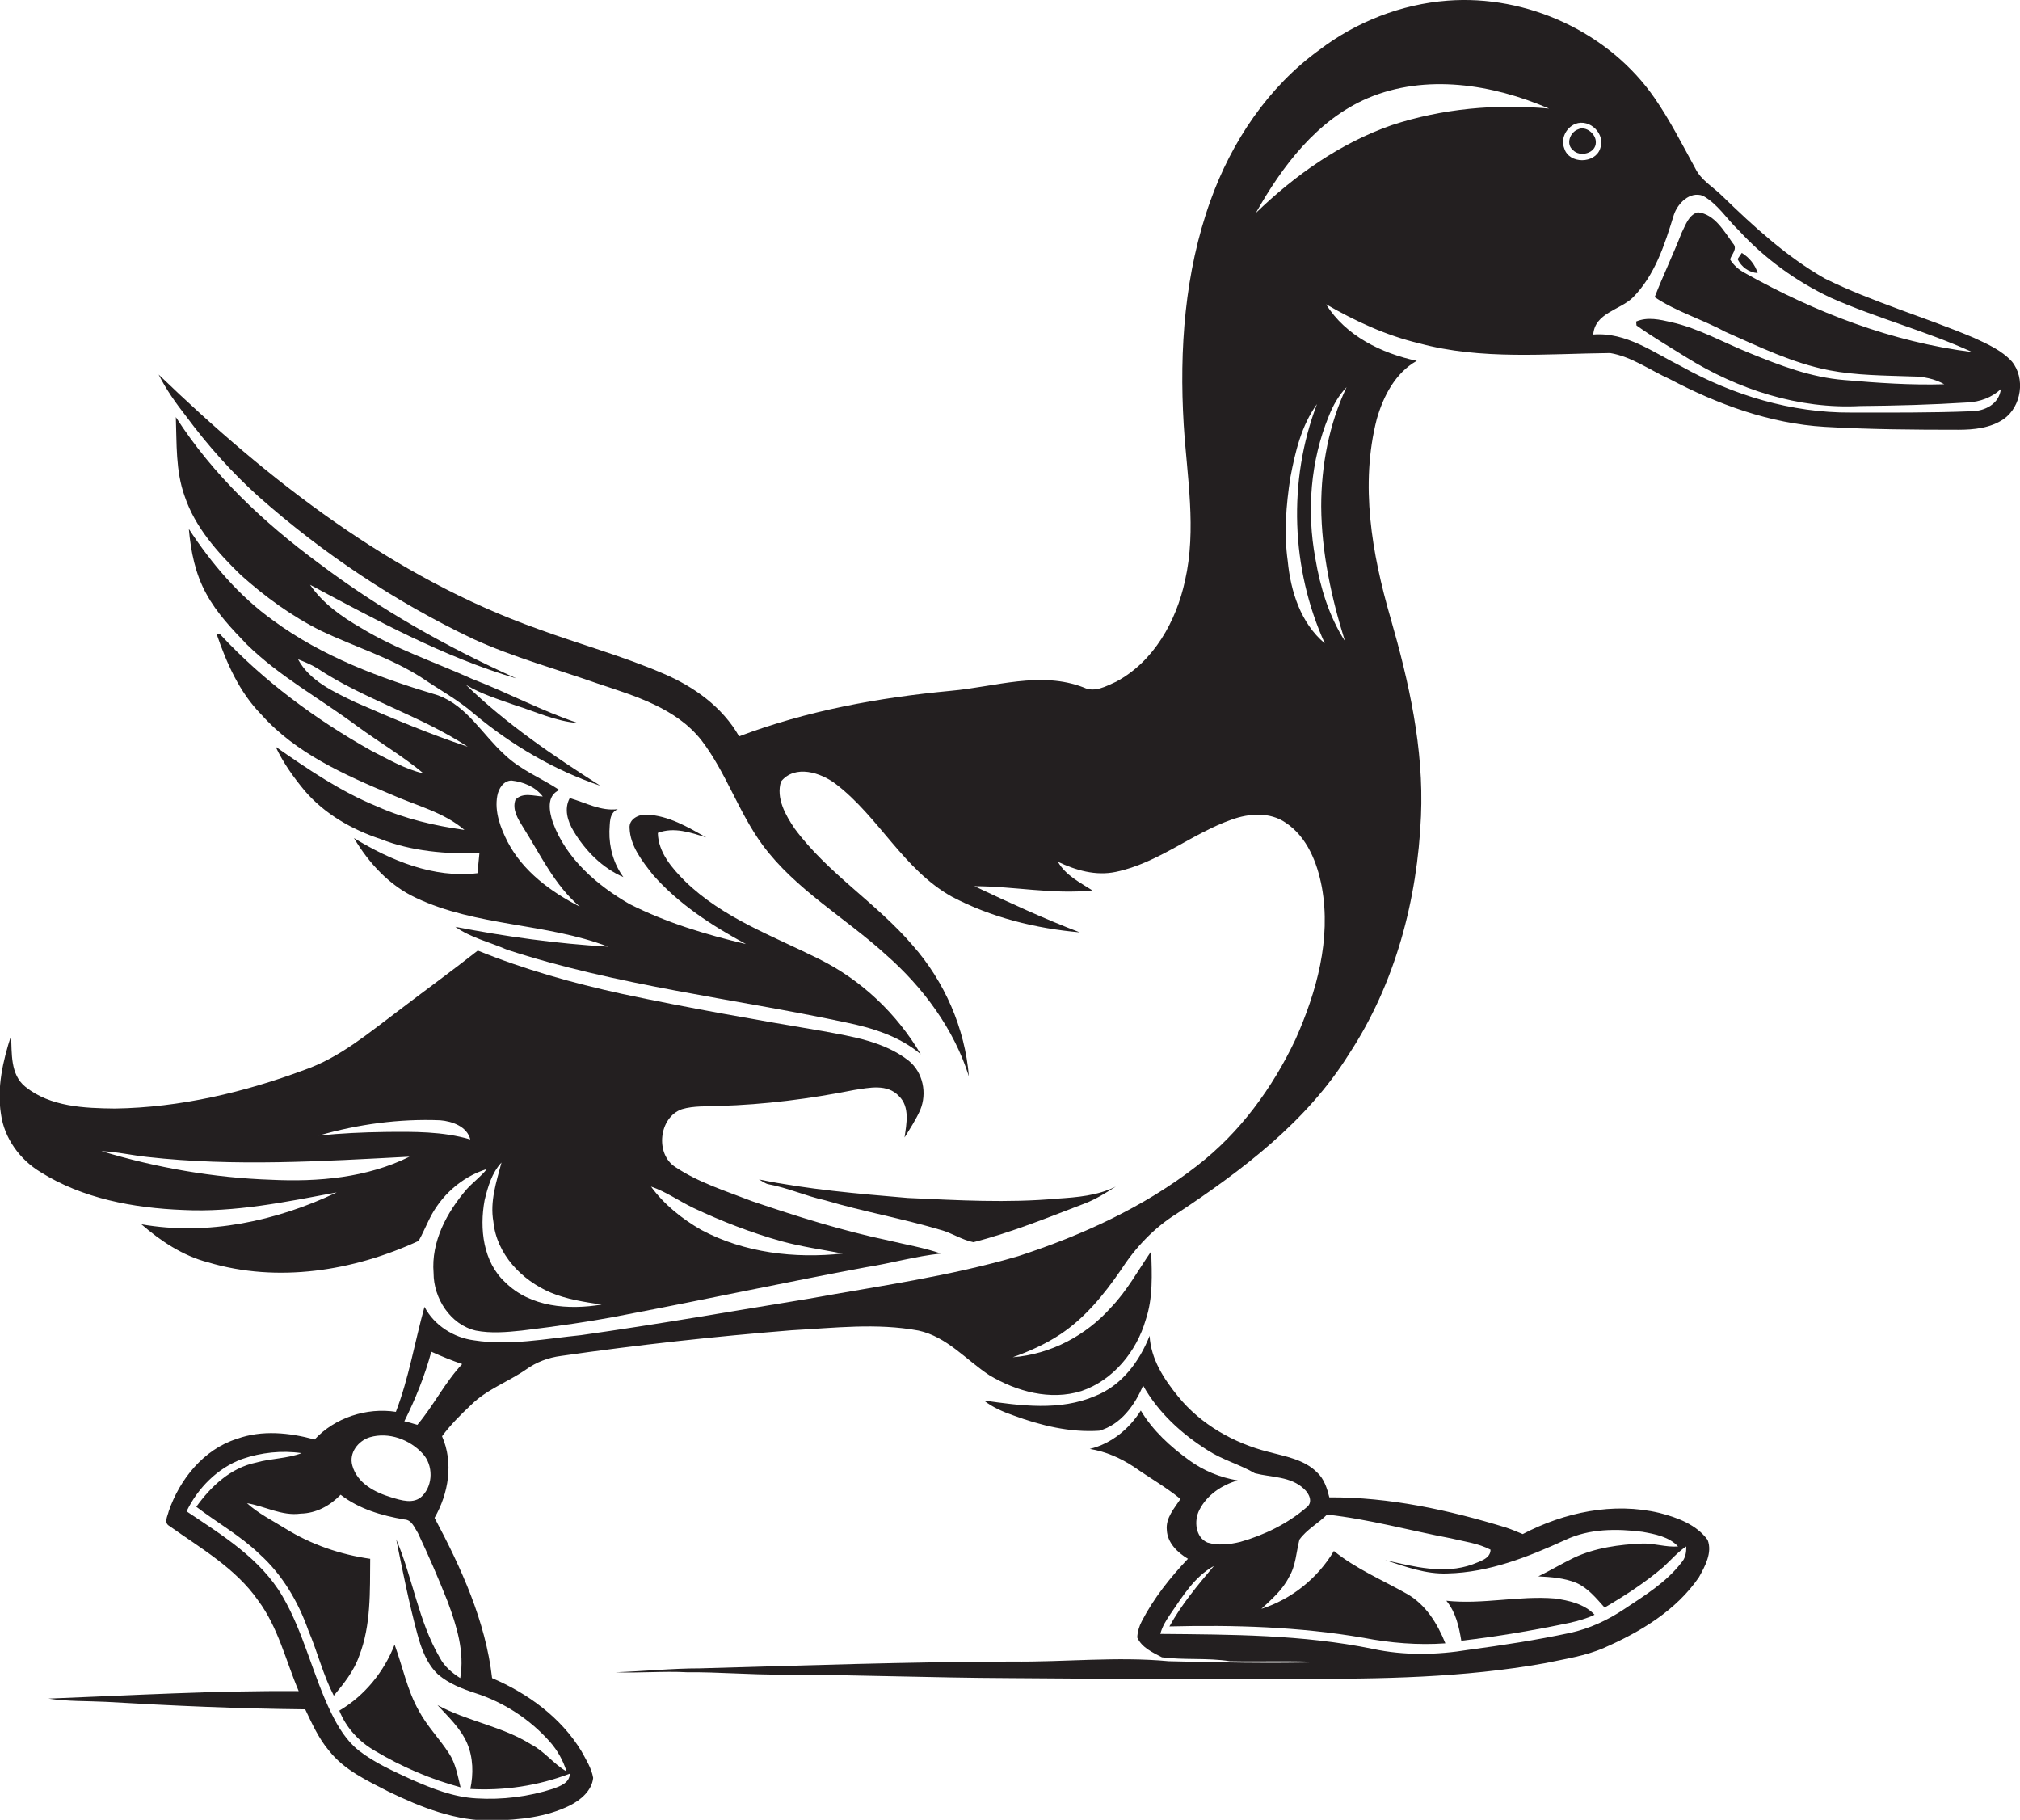
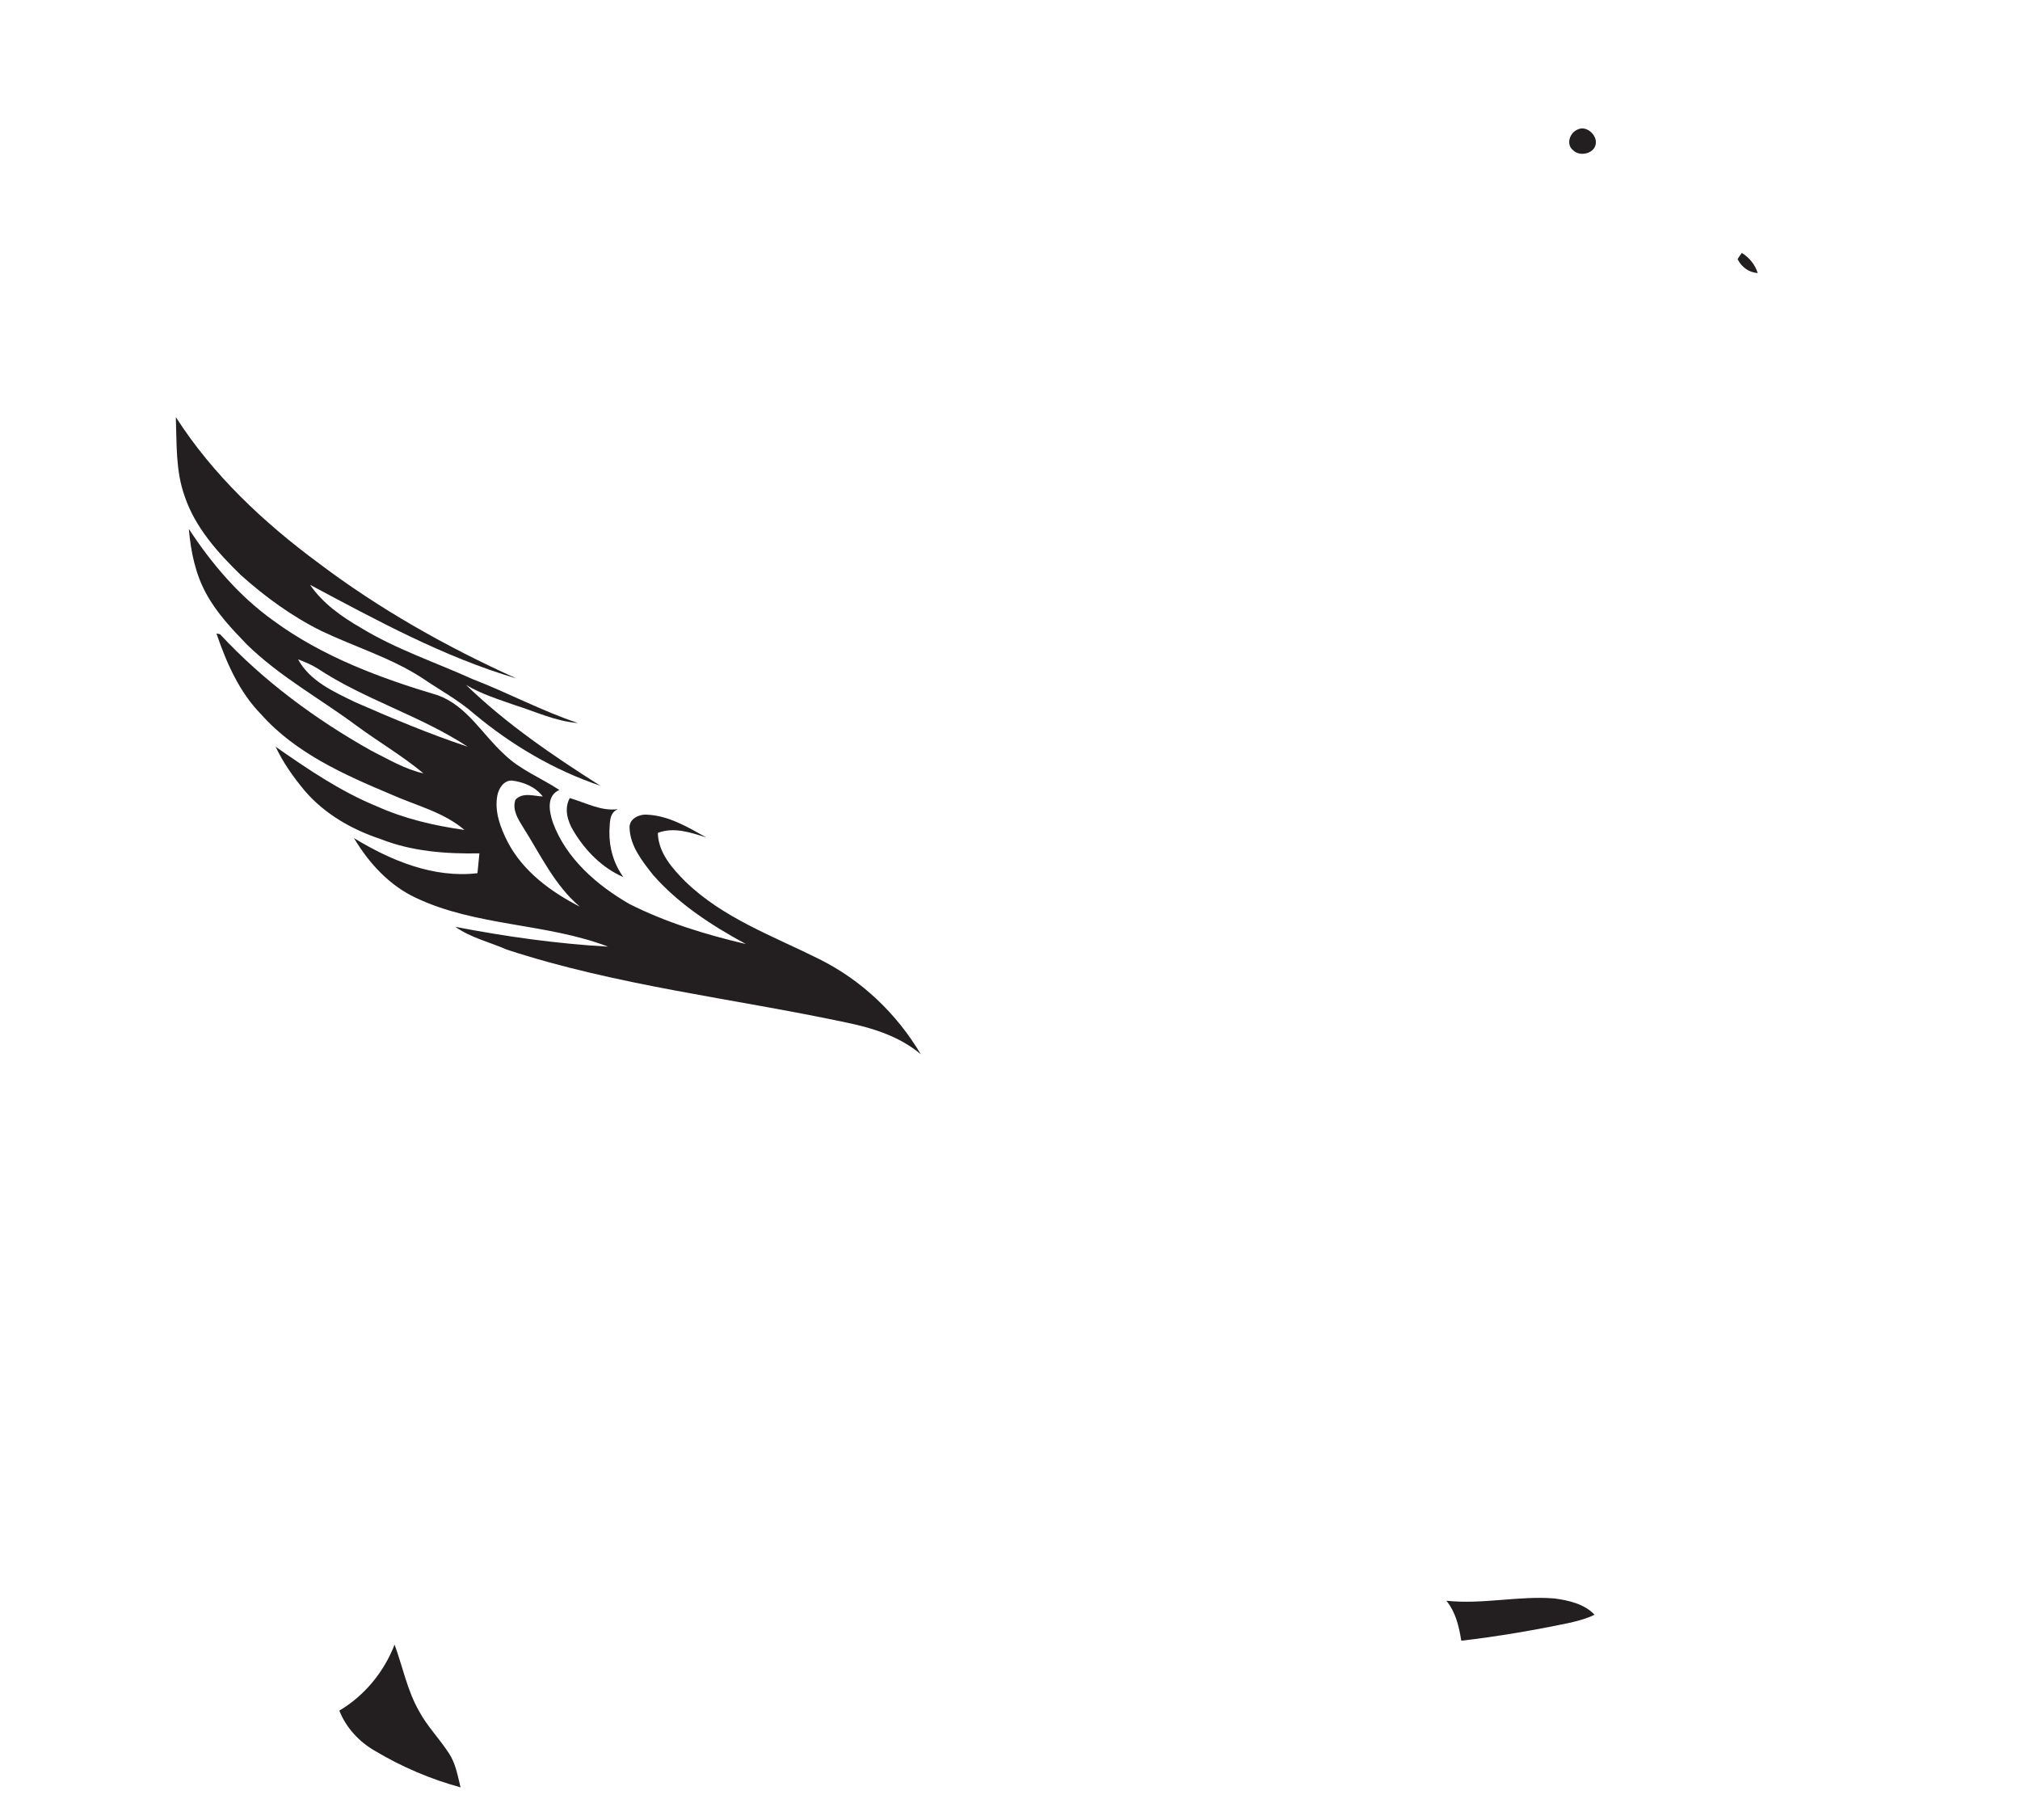
<svg xmlns="http://www.w3.org/2000/svg" version="1.1" id="Layer_1" x="0px" y="0px" viewBox="0 0 621.5 559.8" enable-background="new 0 0 621.5 559.8" xml:space="preserve">
  <g>
-     <path fill="#231F20" d="M619,111.2c-3.2-3.5-7.6-5.4-11.7-7.3c-15.1-6.4-31-10.9-45.8-18.2c-11.8-6.7-21.9-16-31.6-25.4   c-2.8-2.8-6.5-4.8-8.3-8.5c-4-7.3-7.8-14.8-12.5-21.6C495.1,9.9,469.8-1.7,445.3,0.2c-14.2,1.1-28,6.5-39.3,15.1   c-15.8,11.4-27.1,28.3-33.6,46.5c-7.9,22-9.6,45.7-8.2,68.9c1,15.9,4,32.1,0.4,47.9c-2.7,12.5-9.6,24.9-21.2,31.1   c-3.1,1.4-6.6,3.4-9.9,1.8c-13.3-5.2-27.4-0.2-41,1c-22.2,2.1-44.2,6.1-65.1,14c-5.1-9-13.9-15.3-23.3-19.3   c-12.5-5.4-25.7-9-38.5-13.7c-44.8-15.9-83-45.7-116.8-78.3c2.3,4.6,5.3,8.8,8.5,12.9c6.6,8.9,14,17.2,22.2,24.6   c19.9,17.6,42.2,32.5,66.2,43.9c12.3,5.6,25.5,9.2,38.3,13.7c11.4,3.8,24,7.5,31.8,17.4c7.6,9.9,11.4,22.1,18.8,32.2   c10.2,13.8,25.5,22.4,38,33.8c11.4,10,20.9,22.8,25.5,37.4c-1.2-14.8-7.5-29.2-17.3-40.3c-11.1-13-26.1-22.1-36.3-35.9   c-2.8-4.1-5.8-9.4-4.2-14.5c4.3-5.3,12.2-2.8,16.9,0.8c13.2,10.1,20.8,26.3,35.6,34.6c12.1,6.4,25.8,9.8,39.4,11   c-11-4.2-21.8-9.2-32.4-14.2c12.1,0,24.2,2.6,36.3,1.3c-3.9-2.5-8.2-4.6-10.6-8.8c5.5,2.6,11.6,4.4,17.8,3.1   c13-2.7,23.4-11.8,35.7-16.1c5.3-1.9,11.7-2.4,16.6,1c6.6,4.4,9.7,12.3,11.1,19.8c2.9,16-1.6,32.2-8.1,46.8   c-7.1,15-17.1,28.7-30.3,38.9c-16.3,12.7-35.4,21.4-55,27.8c-21.1,6.2-42.9,9.2-64.5,13.1c-23.3,3.8-46.6,7.9-70,11.2   c-10.9,1.1-22,3.3-32.9,1.6c-6.3-0.8-12.3-4.6-15.3-10.3c-3,10.8-4.8,21.9-8.8,32.3c-9-1.4-18.8,1.8-25,8.5   c-7.7-2.1-16.2-3-23.9-0.2c-10.2,3.2-17.6,12.4-21,22.3c-0.3,1.4-1.6,3.5,0.2,4.5c9.7,6.9,20.4,13,27.3,22.9   c6.2,8.3,8.5,18.5,12.5,27.9c-25.7-0.2-51.3,1.3-77,2.3c5.9,0.9,11.9,0.7,17.8,1c20.4,1.2,40.7,2.1,61.2,2.3   c2.1,4.4,4.1,8.9,7.3,12.7c4.7,6,11.7,9.2,18.3,12.6c10.1,4.9,20.9,9.2,32.3,8.9c8-0.2,16.2-1,23.5-4.6c3.4-1.7,6.8-4.6,7.2-8.5   c-0.5-3-2.2-5.6-3.6-8.2c-6.3-10.4-16.5-17.8-27.5-22.5c-2-17.5-9.5-33.9-17.7-49.3c4.3-7.5,5.9-16.9,2.3-25.1   c2.6-3.5,5.7-6.6,8.9-9.6c4.8-4.8,11.4-7.1,16.9-10.9c3.2-2.3,6.9-3.7,10.8-4.2c23.6-3.4,47.3-6,71-7.9c13-0.7,26.1-2.3,39,0.1   c8.8,1.9,14.7,9.1,21.9,13.8c8.3,4.9,18.6,7.8,28.2,4.8c9.8-3.3,17-12.2,19.8-21.9c2.3-6.8,1.9-14,1.7-21.1   c-4,5.8-7.4,12.1-12.3,17.2c-7.7,8.7-18.6,14.5-30.3,15.4c5.1-1.8,10.2-4.1,14.7-7.1c7.5-5,13.3-12.1,18.4-19.5   c4.5-7,10.3-13.2,17.4-17.6c20.1-13.3,40-28.3,52.9-49c14.3-21.7,21.1-47.6,22.2-73.3c0.9-20.8-3.7-41.2-9.4-61   c-5.7-19.7-9.4-40.9-4.2-61.1c2-7,5.7-14.2,12.3-17.9c-10.8-2.3-21.9-7.7-27.9-17.4c9,5.2,18.5,9.6,28.6,12   c19.2,5.2,39.2,3.2,58.8,3c6.6,1.1,12.3,5.3,18.3,8c14.8,7.8,30.9,13.7,47.7,14.7c13.7,0.8,27.4,0.9,41.1,0.9c4.8,0,9.9-0.5,14-3.3   C622,125,623.2,116.3,619,111.2z M113.8,442.1c5.8-1.7,12.3,0.7,16.3,5.1c3.2,3.5,3.2,9.6-0.2,13c-2.6,2.6-6.5,1.3-9.5,0.4   c-5-1.5-10.5-4.3-12-9.8C107.3,446.9,110.2,443.2,113.8,442.1z M137.7,492.6c2.8,7.5,5.3,15.5,3.9,23.6c-2.5-1.6-4.9-3.6-6.3-6.3   c-6.6-11.3-8.3-24.5-13.4-36.4c2,9.8,3.9,19.5,6.5,29.1c1.2,4.5,2.9,9.2,6.4,12.5c3.3,2.8,7.4,4.4,11.4,5.7c8.8,2.8,16.9,8.1,23,15   c2.3,2.6,4.1,5.8,5.1,9.1c-4-2.3-6.8-6.2-10.9-8.3c-8.9-5.6-19.6-7.1-28.8-12.1c3.3,3.6,7.1,7.1,9.1,11.7c1.9,4.4,2,9.5,1,14.1   c10.4,0.6,20.9-1,30.6-4.7c0,2.8-2.9,3.8-5,4.6c-7.7,2.5-15.8,3.5-23.8,3c-7-0.4-13.5-3-19.9-5.8c-5.6-2.6-11.3-5.1-16.2-8.9   c-3.8-3-6.4-7.3-8.5-11.6c-5.7-11.7-8.4-24.6-15-35.9c-6.8-11.6-18.6-18.8-29.5-26.1c3.5-7.2,9.5-13.3,17.1-16.1   c5.8-2,12.2-2.7,18.3-1.8c-4.5,1.7-9.4,1.6-14,2.9c-7.8,1.6-13.9,7.3-18.4,13.6c6.4,4.9,13.6,8.9,19.5,14.6   c7,6.3,11.9,14.7,15,23.5c2.8,6.6,4.5,13.6,7.8,20c3.1-3.7,6.2-7.6,7.8-12.2c3.7-9.5,3.3-19.9,3.4-29.9c-9.2-1.3-18.2-4.4-26.1-9.3   c-4-2.5-8.3-4.6-11.8-7.8c5.5,0.9,10.7,4,16.5,3.2c4.8-0.1,9-2.4,12.3-5.8c5.7,4.4,12.6,6.4,19.6,7.6c2.3,0.1,3.1,2.5,4.2,4.2   C131.9,478.6,134.9,485.5,137.7,492.6z M128.4,438.3c-1.3-0.4-2.6-0.8-4-1.1c3.4-6.8,6.3-14,8.3-21.4c3.1,1.4,6.3,2.7,9.5,3.8   C136.9,425.2,133.4,432.4,128.4,438.3z M396.2,172.6c-1.2-8.6-0.5-17.2,0.8-25.7c1.5-7.9,3.4-16,8.2-22.6c-9,23.6-8,50.7,2.4,73.6   C400.2,191.7,397.1,181.9,396.2,172.6z M408.8,128.1c1.3-3.3,3-6.4,5.5-9c-5.4,11.4-7.8,24.1-7.8,36.7c0.1,14.1,3.1,28,7.3,41.4   c-4.9-7.6-7.6-16.5-9.1-25.4C402,157.2,403.2,141.8,408.8,128.1z M428.2,38.5c-15.8,5.5-29.8,15.4-41.8,27   c8.1-14.4,18.8-28.6,34.4-35.3c17.9-7.6,38.4-4.3,55.8,3.2C460.3,31.9,443.7,33.4,428.2,38.5z M481.3,45.7c-1.2-3,0.5-6.4,3.4-7.6   c4.5-1.7,9.4,3.2,7.6,7.7C490.7,50.4,482.8,50.5,481.3,45.7z M606.5,126.5c-12.3,0.5-24.7,0.4-37.1,0.4   c-18.2,0.1-36.2-5.3-52.1-14.2c-8.6-4.3-17-10.6-27.1-9.8c0.5-6.6,8.1-7.5,12.1-11.3c6.9-6.9,9.9-16.4,12.7-25.5   c1.2-3.6,4.9-7.3,8.9-5.9c4.6,2.5,7.4,7.2,11.1,10.7c8,8.7,17.7,15.7,28.3,20.7c14.2,6.3,29.3,10.2,43.5,16.7   c-24.7-3.1-48.3-12.2-69.9-24.3c-1.9-1-3.5-2.4-4.6-4.2c0.5-1.6,2.4-3.3,0.9-4.9c-2.8-3.8-5.6-9-10.8-9.6c-2.9,0.8-3.8,4-5,6.3   c-2.6,6.7-5.7,13.1-8.3,19.8c6.7,4.5,14.6,6.8,21.6,10.6c10.4,4.6,20.8,9.7,32.1,11.9c8.4,1.6,17,1.6,25.5,1.9   c3.4,0,6.9,0.7,9.9,2.4c-10.3,0.3-20.5-0.4-30.8-1.3c-10.2-0.8-19.8-4.5-29.1-8.3c-8-3.2-15.6-7.6-24.1-9.5   c-3.5-0.8-7.3-1.7-10.8-0.2c0,0.3,0.1,0.9,0.1,1.2c4.9,3.5,10.2,6.6,15.3,9.8c15.9,9.9,34.6,16,53.5,15c11-0.1,22.1-0.4,33.1-1.1   c3.8-0.2,7.4-1.5,10.2-4.1C615.1,124.3,610.6,126.5,606.5,126.5z" />
    <path fill="#231F20" d="M485.5,39.8c-2.5,0.9-3.8,4.6-1.5,6.4c2.1,2.2,7,1,7-2.4C491.1,41.2,487.9,38.6,485.5,39.8z" />
    <path fill="#231F20" d="M540.8,84c-0.8-2.6-2.6-4.8-4.9-6.2c-0.3,0.5-1,1.4-1.3,1.9C535.8,82.1,538,83.8,540.8,84z" />
    <path fill="#231F20" d="M98,173.2c-16.9-12.5-32.5-27.1-43.9-44.9c0.3,8.1-0.1,16.5,2.7,24.3C60,162.2,67,170,74.1,176.9   c7.5,6.7,15.7,12.7,24.8,17.2c10.3,4.9,21.3,8.2,30.9,14.4c5.4,3.7,11.2,6.8,16.1,11.1c11.5,9.6,24.6,17.3,38.8,22.1   c-14.5-9.2-28.9-19-41.3-31c4.7,2.8,9.9,4.4,15,6.2c6.4,2,12.6,5,19.4,5.5c-11.1-3.7-21.5-9.3-32.4-13.5   c-11.5-5.2-23.6-9.2-34.4-15.8c-5.9-3.4-11.7-7.5-15.6-13.2c20.5,10.9,41.1,22.2,63.5,28.8C137.4,199,116.8,187.4,98,173.2z" />
    <path fill="#231F20" d="M170.1,253c-1.1-3.3-2.1-8.2,2-10c-5.6-3.7-12.1-6.2-17-11c-6.7-6.1-11.4-14.8-20.3-18.1   c-17.8-5.3-35.6-11.9-50.7-23c-10.5-7.5-19-17.5-26-28.2c0.6,6.9,2,13.9,5.4,20c3.2,5.9,7.8,10.7,12.4,15.5   c10.1,9.9,22.6,16.7,33.9,25.1c6.8,5,14,9.2,20.5,14.6c-5.8-1.3-10.9-4.4-16.1-7c-17.1-9.6-33.1-21.4-46.5-35.8   c-0.3-0.1-0.8-0.2-1.1-0.2c3.1,9,7,18,13.8,24.9c10.6,11.9,25.5,18.5,40,24.6c7.6,3.4,16.1,5.4,22.5,10.9   c-9.2-1.3-18.3-3.4-26.8-7.2c-11.3-4.6-21.4-11.5-31.3-18.4c2.3,4.9,5.5,9.4,9,13.6c6.1,7.1,14.5,11.9,23.3,14.8   c9.6,3.8,20.1,4.6,30.4,4.4c-0.2,2-0.4,4-0.6,6.1c-13.5,1.6-26.7-3.9-38-10.8c4.6,7.7,10.9,14.6,19.1,18.4c18.6,8.8,40,7.7,59.1,15   c-15.8-0.9-31.5-3.1-47-6.1c4.8,3.4,10.6,4.7,15.8,7c33.9,11.1,69.5,15,104.3,22.4c8.3,1.7,16.6,4.3,23.1,9.8   c-7.4-12.5-18.2-22.8-31.3-29.3c-14.2-7.1-29.6-12.6-41.2-23.9c-4-4-8.3-8.9-8.4-14.9c5-1.9,10.1-0.1,14.9,1.4   c-5.7-3.2-11.6-6.7-18.2-7c-2.5-0.2-5.6,1.3-5.4,4.1c0.2,5.6,3.9,10.2,7.2,14.4c7.9,9,18.1,15.6,28.6,21.3   c-12.3-2.9-24.5-6.6-35.8-12.3C183.8,272.4,174.2,264.2,170.1,253z M109.3,216c-6.6-3.2-14-6.5-17.6-13.2c2,0.8,4,1.6,5.8,2.7   c14.6,9.7,31.8,14.6,46.4,24.2C132.2,225.8,120.7,221,109.3,216z M156.2,259c-2.2-4.3-4.1-9.3-3.2-14.2c0.4-2.2,1.9-4.7,4.4-4.7   c3.6,0.4,7.3,1.9,9.6,4.9c-2.7-0.1-6.2-1.4-8.4,1c-1.1,3,0.8,6,2.3,8.4c5.4,8.5,9.7,17.9,17.5,24.5   C169.4,274.3,160.9,268,156.2,259z" />
    <path fill="#231F20" d="M190.1,248.9c-5.2,0.7-9.9-2-14.8-3.4c-1.8,3.3-0.7,7.1,1.2,10.2c3.6,6,8.8,11.3,15.3,14.1   c-3-4.1-4.4-9.1-4.3-14.1C187.7,253.3,187.3,250.1,190.1,248.9z" />
-     <path fill="#231F20" d="M103.6,366.8c-18.5,8.8-39.7,13.4-60.1,9.8c6,5.2,12.8,9.7,20.5,11.7c21.4,6.4,44.7,2.7,64.8-6.6   c1.2-2.1,2.1-4.3,3.2-6.5c3.5-7.3,10-13.2,17.8-15.6c-1.8,2.3-4.2,4-6.2,6.2c-6.1,7.1-11,16.1-10.2,25.8c0,7.8,5.2,15.9,13,17.7   c4.6,0.9,9.4,0.5,14.1,0c10.7-1.3,21.4-2.8,32-4.9c24.7-4.7,49.3-10,74-14.6c7.7-1.2,15.2-3.4,23-4.2c-5.2-1.8-10.6-2.7-16-4   c-14.3-3-28.3-7.4-42.1-12.1c-8-3.1-16.4-5.7-23.6-10.5c-6.3-4-5.1-15.3,2-17.8c3.7-1.1,7.7-0.8,11.5-1c14-0.4,27.9-2.2,41.5-4.9   c4.6-0.7,10.2-2,13.8,1.9c3.4,3.3,2.3,8.5,1.7,12.7c1.7-2.7,3.5-5.5,4.8-8.4c2.2-5.2,0.9-11.6-3.5-15.2c-7.5-5.9-17.2-7.4-26.3-9.1   c-20.7-3.5-41.4-7.1-62-11.5c-15.1-3.3-30-7.5-44.3-13.3c-8,6.3-16.3,12.3-24.4,18.5c-9.1,6.8-18,14.4-28.9,18.2   C75.2,336,55.4,340.7,35.4,341c-9.4-0.1-19.9-0.5-27.6-6.7c-4.7-3.8-4.1-10.3-4.4-15.7c-2.5,7.7-4.4,16-3.1,24.1   c1,7.4,5.8,14,12.1,17.8c13,8.2,28.7,11.1,43.9,11.7C72.3,373,88,369.7,103.6,366.8z M213.4,371.6c8.7,4.1,17.7,7.6,27,10.2   c6.2,1.7,12.6,2.6,18.9,3.8c-14.8,1.6-30.3-0.2-43.6-7.3c-5.9-3.4-11.4-7.8-15.4-13.3C205,366.6,209,369.5,213.4,371.6z    M151.8,375.8c1,10,8.7,18,17.6,21.8c5,2.1,10.4,2.9,15.7,3.7c-10.2,1.7-21.9,0.8-29.6-6.8c-6.9-6.3-8-16.6-6.4-25.3   c1-4.1,2.2-8.4,5.2-11.6C152.7,363.6,150.7,369.6,151.8,375.8z M135.4,344.6c3.7,0.3,8.3,1.9,9.3,5.9c-8.5-2.5-17.5-2.4-26.3-2.3   c-6.8,0.1-13.5,0.4-20.3,1.1C110.2,345.8,122.9,344.1,135.4,344.6z M45.4,355.9c26.8,3,53.8,1.3,80.6-0.1   c-13.1,6.5-28.1,7.8-42.6,7.1c-17.7-0.6-35.3-3.7-52.2-8.8C36,354.3,40.6,355.4,45.4,355.9z" />
-     <path fill="#231F20" d="M233.5,362.8c1,0.5,1.9,1.3,3,1.5c5.9,1.1,11.4,3.6,17.3,4.9c11.7,3.5,23.8,5.6,35.5,9.1   c3.5,0.9,6.6,3.1,10.2,3.8c11.8-3,23.2-7.7,34.5-12c3.3-1.3,6.3-3.2,9.3-5.1c-5.6,2.8-11.9,3.3-18,3.7c-15.3,1.4-30.7,0.5-46-0.2   C264,367.2,248.6,365.9,233.5,362.8z" />
-     <path fill="#231F20" d="M510.6,465.4c-14.2-3.4-29.3-0.2-42.1,6.5c-1.7-0.7-3.3-1.4-5.1-2c-17.6-5.4-35.9-9.4-54.4-9.3   c-0.7-2.8-1.6-5.7-3.8-7.7c-4-4-9.8-4.9-15-6.3c-10.6-2.7-20.7-8.4-27.7-17c-4.4-5.4-8.4-11.5-8.8-18.7   c-3.1,7.9-8.6,15.3-16.7,18.5c-10.9,4.7-23,3-34.3,1.4c2.7,2.1,5.9,3.5,9.1,4.6c8.4,3.1,17.4,5.3,26.4,4.7   c6.6-1.8,11-7.9,13.5-13.9c4.7,8.4,12,15,20,20c4.5,2.9,9.8,4.3,14.4,7c5.1,1.3,11,0.9,15.1,4.8c1.5,1.3,2.9,4,0.9,5.6   c-5.9,5.1-13.1,8.6-20.5,10.7c-3.3,0.8-6.8,1.2-10.1,0.2c-3.7-1.6-4.2-6.7-2.5-10c2.3-4.6,6.9-7.7,11.8-9.1   c-5.4-0.9-10.5-3-14.9-6.2c-5.8-4.2-11.2-9.1-14.9-15.3c-3.6,5.7-9.1,10.2-15.7,11.8c4.9,0.8,9.5,2.8,13.7,5.6   c4.7,3.3,9.8,6.2,14.2,9.8c-1.9,2.9-4.6,5.8-4.2,9.6c0.2,3.9,3.3,6.9,6.5,8.8c-5.5,5.8-10.5,12.1-14.2,19.2c-0.8,1.5-1.3,3.2-1.4,5   c1.4,3.1,4.7,4.6,7.6,6.1c6.9,0.9,14,0.1,20.9,1.2c9.4,0.2,18.9-0.2,28.3,0.3c-15.7,0.4-31.4,0.1-47.1-0.3   c-16-1.5-32.1,0.3-48.2,0.1c-32,0.1-64,1.2-96,2.1c-8.7,0-17.3,0.9-26,1.2c7.3,0.3,14.7-0.4,22,0c9.7-0.1,19.4,0.8,29.1,0.7   c23.3,0.1,46.6,1,69.9,1.1c29.7,0.3,59.3,0.2,89,0.2c25.4,0.1,50.9-0.3,76-4.8c6.1-1.3,12.4-2.2,18.1-4.7   c11.2-4.9,22.2-11.5,29.2-21.7c1.9-3.4,4.2-7.6,2.7-11.5C522,469,516.1,466.8,510.6,465.4z M517.3,480.7   c-4.7,6.1-11.3,10.1-17.6,14.3c-5.1,3.4-10.7,6-16.7,7.3c-10.3,2.2-20.7,3.8-31.2,5.2c-9.7,1.6-19.8,1.8-29.5-0.3   c-21.5-4.4-43.5-4.4-65.3-4.6c0.6-2.3,1.8-4.2,3.1-6.1c3.8-5.5,7.4-11.5,13.4-14.8c-5,5.9-10,11.9-13.7,18.6   c19.9-0.5,40,0.1,59.7,3.5c8.3,1.6,16.8,2.3,25.2,1.7c-2.4-6-6-11.9-11.8-15.2c-7.6-4.3-15.7-7.7-22.5-13.2   c-5,8.4-13,14.8-22.3,17.8c3.2-3,6.5-5.8,8.5-9.8c2.1-3.5,2.2-7.6,3.2-11.5c2.2-3.1,5.8-5,8.5-7.7c12.9,1.4,25.4,4.9,38.1,7.3   c4.1,1,8.4,1.5,12.2,3.5c0,2.8-3.4,3.6-5.5,4.5c-8.8,3.2-18.1,0.7-26.9-1.3c6.2,2,12.5,4.4,19.2,4.1c12.8-0.3,24.8-5.1,36.2-10.3   c7.4-3.5,15.8-3.5,23.7-2.5c3.9,0.7,8.2,1.5,11,4.5c-3.7,0.3-7.3-1-10.9-0.9c-7.2,0.3-14.6,1.3-21.2,4.4c-3.7,1.8-7.2,3.9-10.9,5.7   c4,0.2,8,0.5,11.7,2c3.6,1.6,6.1,4.7,8.7,7.6c6.3-3.7,12.5-7.7,18.1-12.5c2.3-2.1,4.3-4.5,7-6.3   C518.9,477.6,518.5,479.4,517.3,480.7z" />
    <path fill="#231F20" d="M445,492.4c2.9,3.5,3.9,8,4.6,12.3c11.2-1.3,22.3-3.2,33.3-5.5c2.6-0.6,5.3-1.3,7.7-2.5   c-3.1-3.3-7.9-4.4-12.3-5C467.3,490.8,456.2,493.6,445,492.4z" />
    <path fill="#231F20" d="M104.4,526.2c2.1,5.3,6.1,9.6,11,12.4c8.2,4.9,17.1,8.7,26.3,11.2c-0.9-3.6-1.5-7.4-3.6-10.5   c-2.9-4.5-6.7-8.3-9.2-13c-3.6-6.3-5-13.6-7.5-20.4C118.2,514.2,112.2,521.6,104.4,526.2z" />
  </g>
</svg>